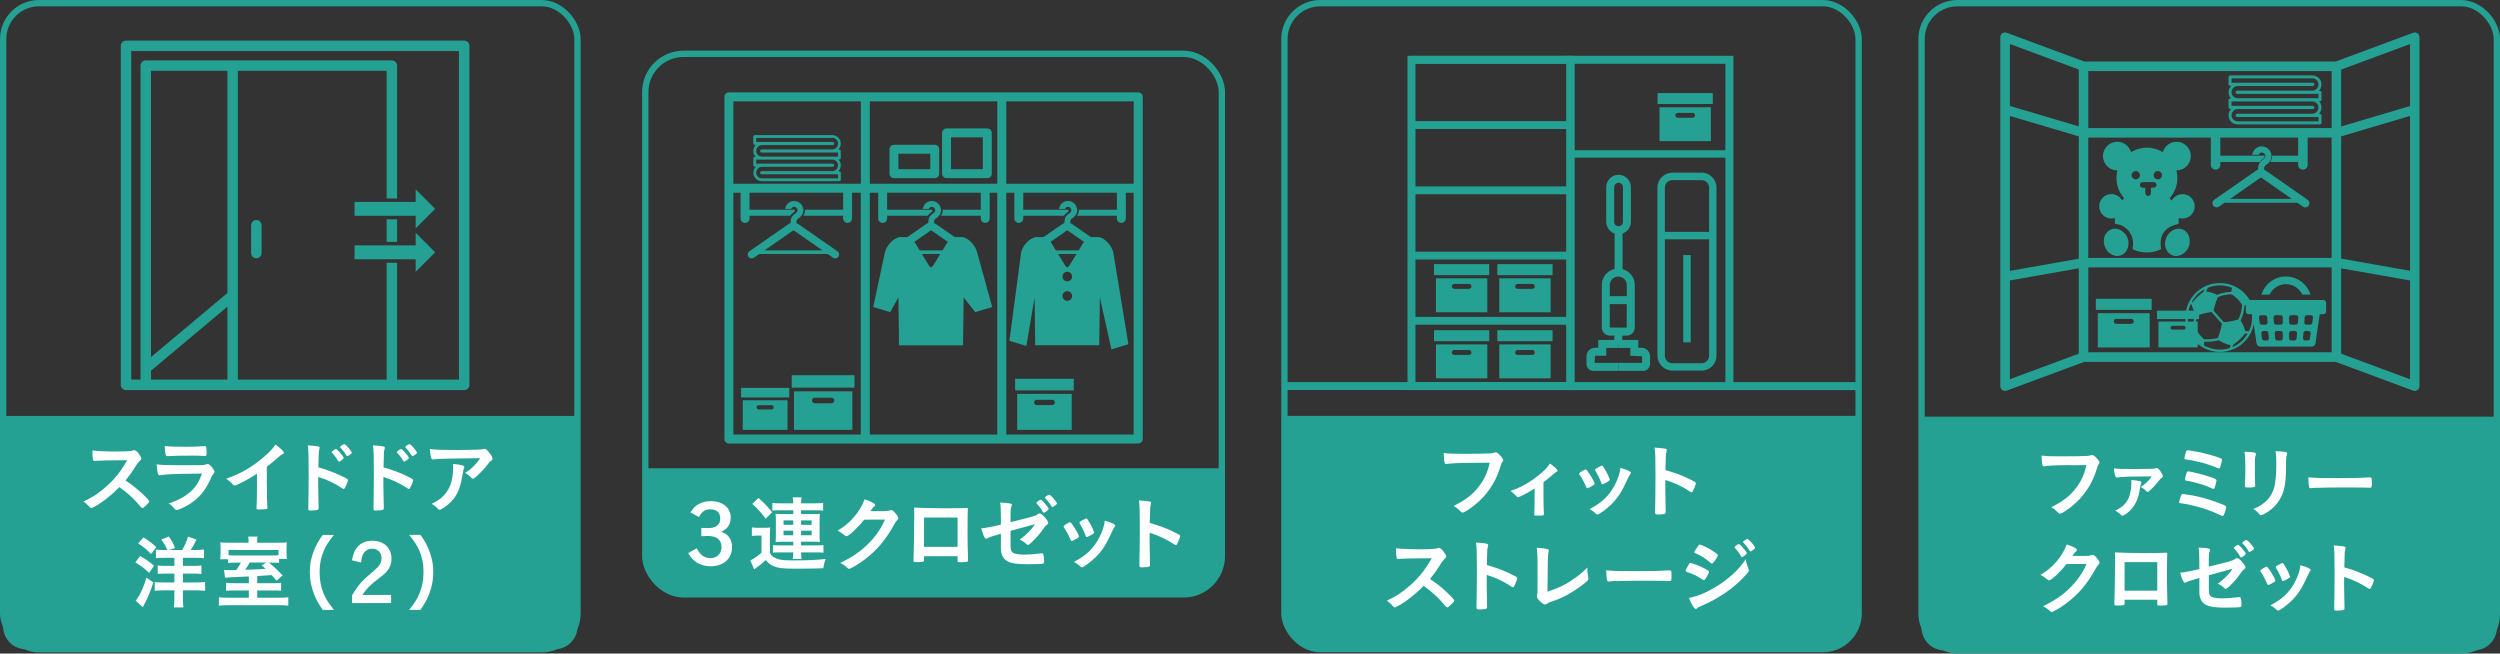
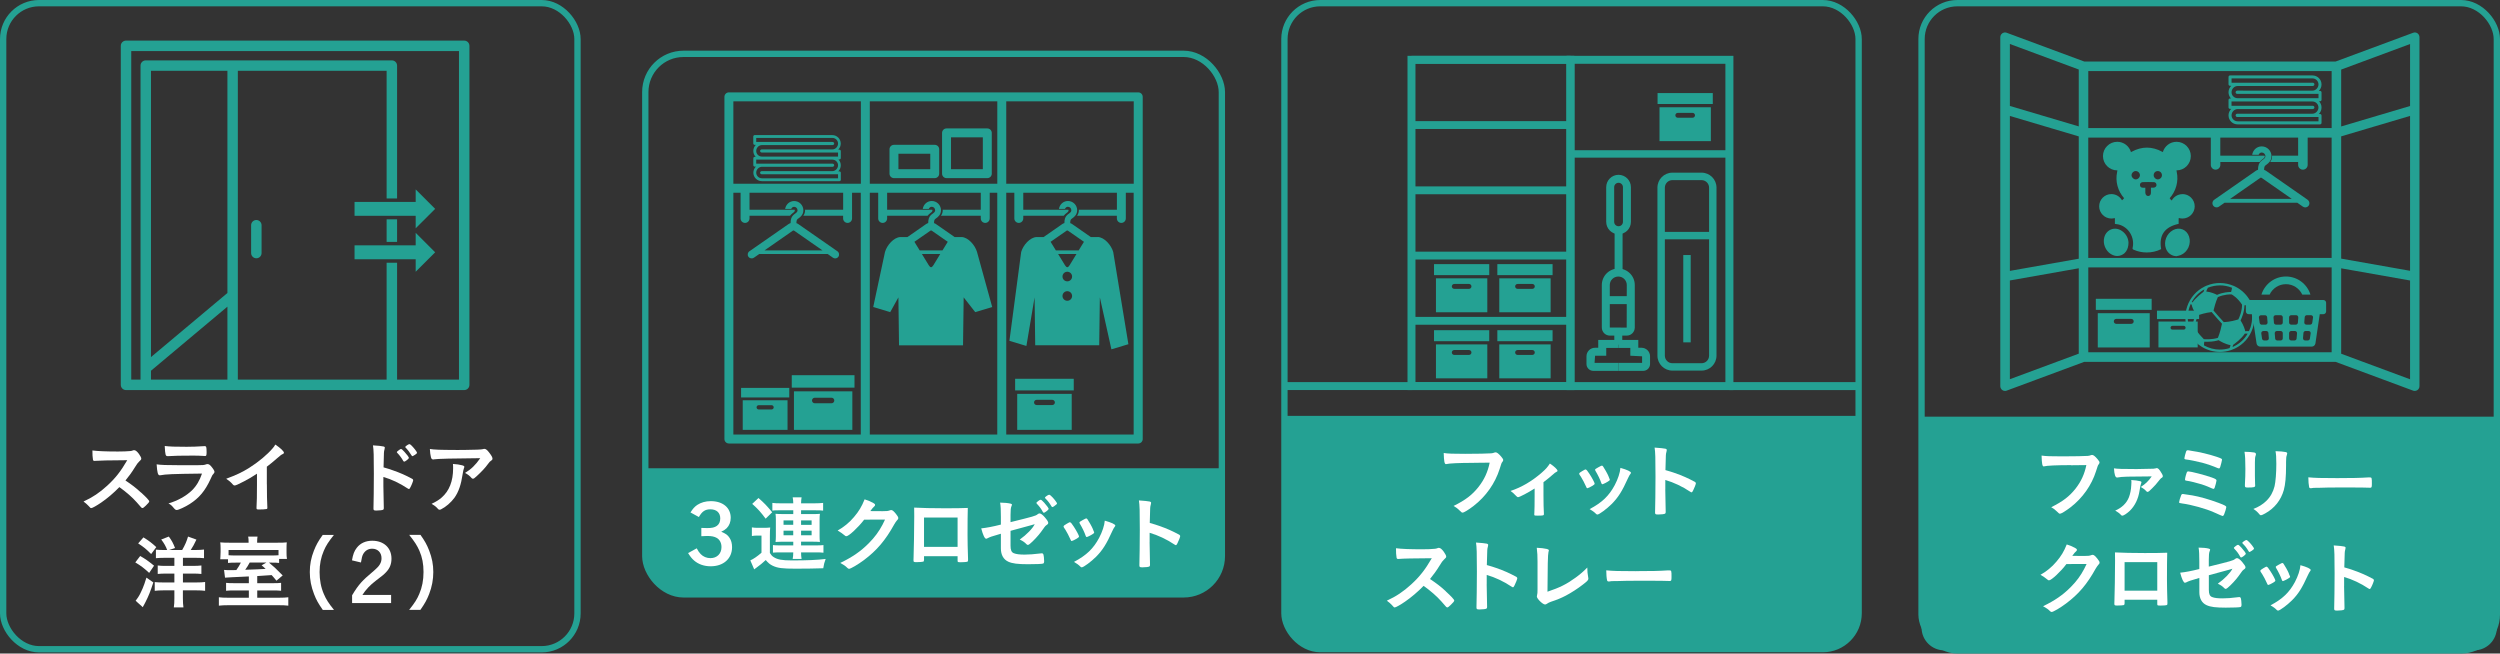
<svg xmlns="http://www.w3.org/2000/svg" id="_レイヤー_2" data-name="レイヤー 2" viewBox="0 0 592.95 155.01">
  <rect x="0" y="0" width="592.95" height="155.01" fill="#333333" stroke="none" />
  <defs>
    <style>
      .cls-1 {
        fill: none;
        stroke: #24a193;
        stroke-miterlimit: 10;
        stroke-width: 1.5px;
      }

      .cls-2 {
        fill: #fff;
      }

      .cls-3 {
        fill: #24a193;
      }
    </style>
  </defs>
  <g id="design">
    <g>
      <g>
        <path class="cls-3" d="m304.64,98.63h136.19v46.81c0,4.7-3.81,8.51-8.51,8.51h-119.16c-4.7,0-8.51-3.81-8.51-8.51v-46.81h0Z" />
        <g>
          <path class="cls-2" d="m349.61,109.78c-3.49,0-5.95.12-6.58.29-.02.02-.04.02-.06.02-.37,0-.49-.64-.55-2.65.96.16,2.21.2,5.09.2,2.62,0,5.68-.06,6.17-.12.35-.04.47-.06.82-.2.1-.04.14-.04.21-.04.33,0,.74.31,1.37,1.05.37.47.45.58.45.8,0,.14-.06.25-.2.43-.2.23-.21.29-.64,1.66-1.09,3.43-3.26,6.52-6.19,8.78-1.17.9-2.28,1.58-2.58,1.58-.21,0-.25-.02-.7-.47-.53-.53-.94-.82-1.46-1.11,2.87-1.42,4.43-2.63,5.93-4.53,1.35-1.72,2.19-3.55,2.63-5.74q-1.52.02-3.73.04Z" />
          <path class="cls-2" d="m363.97,115.87c-1.54.98-3.57,2.05-3.92,2.05q-.2,0-.57-.41c-.33-.37-.72-.72-1.21-1.07,2.58-.84,5.13-2.34,7.44-4.37.94-.82,1.37-1.33,1.89-2.13,1.03.68,1.81,1.42,1.81,1.72,0,.12-.06.18-.23.25-.27.12-.45.27-1.03.78-.41.37-1.19,1.01-2.07,1.68v3.12c0,1.7.04,3.43.1,4.25v.21c0,.31-.2.35-1.42.35-.78,0-.86-.02-.86-.23v-.14c0-.06,0-.2.02-.39.04-.49.06-2.21.06-4.06v-1.62Z" />
          <path class="cls-2" d="m376.21,115.46c-.31-.72-.96-1.95-1.21-2.32-.39-.57-.45-.66-.45-.78,0-.16.21-.35.74-.64.6-.35.68-.39.8-.37.18.02.43.31.9,1.05.64.98,1.23,2.09,1.23,2.32,0,.14-.14.27-.53.51-.45.27-1.07.57-1.19.57s-.2-.08-.29-.33Zm10.62-3.32c0,.08-.04.16-.12.25-.2.25-.31.45-.57,1-1.4,3.12-2.32,4.57-3.88,6.15-1.15,1.15-2.97,2.5-3.38,2.5-.12,0-.21-.04-.33-.16-.35-.37-.9-.78-1.52-1.13,2.95-1.56,4.59-3.14,5.95-5.68.76-1.44,1.27-2.97,1.35-4.1,1.62.45,2.5.88,2.5,1.17Zm-5.02,1.72c0,.12-.9.66-1.44.88-.12.04-.2.06-.2.08-.06.02-.1.04-.12.04-.1,0-.19-.1-.25-.29-.27-.82-.82-1.95-1.42-2.95q-.04-.06-.06-.2c0-.14.16-.25.74-.57.72-.39.76-.41.88-.41.1,0,.14.04.27.18.27.37,1.11,1.85,1.27,2.28.12.33.2.57.25.64.06.06.08.12.08.14l-.02.12.02.06Z" />
          <path class="cls-2" d="m394.97,116.06c0,1.19.06,4.37.1,5.29v.1c0,.18-.04.31-.14.37-.14.12-.92.21-1.64.21-.62,0-.74-.06-.74-.45v-.08c.04-.51.1-6.13.1-8.45,0-4.49-.04-5.76-.21-6.89,1.4.1,2.03.16,2.6.27.2.06.29.16.29.31q0,.1-.08.43c-.08.23-.12.51-.14.82,0,.04-.04,1.21-.1,3.51q1.39.39,2.19.68c1.95.68,3.06,1.19,4.8,2.11.16.12.23.21.23.33,0,.2-.35,1.13-.66,1.72-.16.33-.25.43-.37.43-.08,0-.18-.04-.31-.14-1.91-1.27-3.92-2.21-5.91-2.79v2.21Z" />
          <path class="cls-2" d="m342.91,140.26c1.25,1.13,2.01,1.95,2.01,2.17,0,.18-.25.49-.86,1.07-.45.43-.64.57-.78.57-.08,0-.18-.04-.29-.14q-.21-.25-1.11-1.27c-1.07-1.21-2.54-2.5-4.23-3.71-1.29,1.35-3.02,2.81-4.43,3.77-1.11.76-2.17,1.35-2.4,1.35-.2,0-.21-.02-.68-.55-.27-.31-.72-.7-1.21-1.05,2.24-1.03,3.9-2.15,5.76-3.84,2.01-1.83,3.34-3.53,4.9-6.23q-6.6.04-7.67.16c-.23.02-.27.02-.31.02-.21,0-.33-.1-.37-.31-.1-.62-.14-1.21-.14-2.24,1.33.18,3.4.25,6.23.25,1.15,0,2.36-.04,3.01-.12.25-.02.29-.04.7-.18.08-.04.12-.04.23-.04.33,0,.68.27,1.15.9.37.53.59.94.59,1.15,0,.23-.06.31-.57.78-.31.31-.45.47-1.05,1.46-.59.98-1.48,2.21-2.22,3.1,1.52,1.02,2.56,1.8,3.77,2.93Z" />
          <path class="cls-2" d="m352.61,138.58c0,1.19.06,4.37.1,5.29v.1c0,.18-.04.31-.14.37-.14.12-.92.21-1.64.21-.62,0-.74-.06-.74-.45v-.08c.04-.51.1-6.13.1-8.45,0-4.49-.04-5.76-.21-6.89,1.4.1,2.03.16,2.6.27.2.06.29.16.29.31q0,.1-.08.43c-.08.23-.12.51-.14.82,0,.04-.04,1.21-.1,3.51q1.39.39,2.19.68c1.95.68,3.06,1.19,4.8,2.11.16.12.23.21.23.33,0,.2-.35,1.13-.66,1.72-.16.33-.25.43-.37.43-.08,0-.18-.04-.31-.14-1.91-1.27-3.92-2.21-5.91-2.79v2.21Z" />
          <path class="cls-2" d="m364.67,133.22c0-1.35-.04-2.15-.18-3.3.96.04,1.82.14,2.44.29.31.1.43.18.43.35,0,.08-.02.18-.1.41q-.2.57-.23,9.37c2.91-.98,4.53-1.78,6.64-3.32,1.11-.8,1.91-1.5,2.81-2.42v.17c0,.68.06,1.37.21,2.17.02.18.04.25.04.31,0,.33-.27.61-1.33,1.42-1.09.86-2.77,1.95-4.02,2.6-1.05.55-2.07.98-3.49,1.44-.43.16-.72.29-.96.47-.18.14-.31.19-.49.19-.53,0-1.93-1.37-1.93-1.89,0-.1.02-.2.06-.37.08-.27.1-.55.1-1.33v-6.58Z" />
          <path class="cls-2" d="m388.02,135.46c3.57,0,5.62-.04,7.59-.18h.25c.59,0,.59.02.59,1.58,0,.8-.06.94-.39.94h-.08c-1.29-.06-2.01-.06-7.65-.06-2.07,0-3.1.02-4.9.08h-.57c-.62,0-.72.02-1.09.08-.1,0-.18.02-.21.02-.21,0-.35-.1-.39-.27-.12-.49-.2-1.48-.2-2.38,1.58.16,2.97.2,7.05.2Z" />
-           <path class="cls-2" d="m404.63,137.1c-.27.43-.35.51-.51.51q-.14,0-.98-.57c-.68-.45-1.54-.86-2.95-1.35-.31-.12-.41-.2-.41-.33,0-.1.16-.43.47-.96.08-.16.16-.27.2-.37.21-.39.31-.51.47-.51.33,0,1.8.55,2.85,1.05.59.29,1.33.72,1.48.84.06.08.1.14.1.23,0,.2-.27.72-.72,1.44Zm10.05-2.23c.08.2.1.31.1.43,0,.25-.1.41-.47.82-1.62,1.8-3.28,3.26-5.27,4.61-1.7,1.15-3.65,2.19-5.54,2.99-.57.23-.74.33-.96.53-.18.14-.23.18-.33.18-.37,0-1.03-1.07-1.62-2.62,1.89-.33,4.12-1.25,6.38-2.62,1.41-.84,3.08-2.11,4.29-3.24,1.07-1,1.68-1.74,2.81-3.32.12.92.2,1.17.6,2.24Zm-8.18-1.6c-.25.31-.35.39-.49.39-.08,0-.18-.04-.29-.16-1.21-1.05-2.36-1.79-3.61-2.28-.19-.08-.27-.16-.27-.27,0-.08.02-.14.12-.29.94-1.42.98-1.48,1.19-1.48.39,0,2.01.78,3.12,1.52.94.62,1.15.8,1.15,1,0,.21-.45,1-.92,1.58Zm6.46-1.29c-.45-.8-.84-1.35-1.44-1.97-.1-.1-.12-.14-.12-.18,0-.12.12-.25.45-.49.31-.21.43-.29.55-.29.16,0,.35.16.84.68.6.68,1.07,1.31,1.07,1.48,0,.21-.88.92-1.15.92-.08,0-.12-.04-.2-.16Zm2.73-1.46c-.25.18-.43.27-.53.27-.06,0-.1-.02-.19-.18-.53-.86-.88-1.31-1.46-1.91-.08-.06-.1-.12-.1-.14,0-.18.78-.72,1.02-.72.16,0,.43.21.82.64.57.62,1.03,1.29,1.03,1.44,0,.14-.16.27-.59.59Z" />
        </g>
        <rect class="cls-1" x="304.64" y=".75" width="136.19" height="153.21" rx="8.5" ry="8.5" />
        <g>
          <g>
            <path class="cls-3" d="m340.12,78.32v2.6h13.1v-2.6h-13.1Zm.46,3.37v8.04h12.18v-8.04h-12.18Zm4.34,1.33h3.5c.32,0,.58.26.58.58s-.26.58-.58.58h-3.5c-.32,0-.58-.26-.58-.58,0-.32.26-.58.58-.58Z" />
            <path class="cls-3" d="m355.14,78.32v2.6h13.1v-2.6h-13.1Zm.46,3.37v8.04h12.18v-8.04h-12.18Zm4.34,1.33h3.5c.32,0,.58.26.58.58s-.26.58-.58.58h-3.5c-.32,0-.58-.26-.58-.58,0-.32.26-.58.58-.58Z" />
            <path class="cls-3" d="m340.12,62.65v2.6h13.1v-2.6h-13.1Zm.46,3.37v8.04h12.18v-8.04h-12.18Zm4.34,1.33h3.5c.32,0,.58.26.58.58s-.26.58-.58.58h-3.5c-.32,0-.58-.26-.58-.58,0-.32.26-.58.58-.58Z" />
            <path class="cls-3" d="m355.14,62.65v2.6h13.1v-2.6h-13.1Zm.46,3.37v8.04h12.18v-8.04h-12.18Zm4.34,1.33h3.5c.32,0,.58.26.58.58s-.26.58-.58.58h-3.5c-.32,0-.58-.26-.58-.58,0-.32.26-.58.58-.58Z" />
            <path class="cls-3" d="m393.14,22.07v2.6h13.1v-2.6h-13.1Zm.46,3.37v8.04h12.18v-8.04h-12.18Zm4.34,1.33h3.5c.32,0,.58.26.58.58s-.26.58-.58.58h-3.5c-.32,0-.58-.26-.58-.58,0-.32.26-.58.58-.58Z" />
            <g>
              <path class="cls-3" d="m383.89,55.55c-1.62,0-2.93-1.32-2.93-2.93v-8.23c0-1.62,1.32-2.93,2.93-2.93s2.93,1.32,2.93,2.93v8.23c0,1.62-1.32,2.93-2.93,2.93Zm0-12.2c-.57,0-1.04.47-1.04,1.04v8.23c0,.57.47,1.04,1.04,1.04s1.04-.47,1.04-1.04v-8.23c0-.57-.47-1.04-1.04-1.04Z" />
              <rect class="cls-3" x="382.95" y="54.6" width="1.89" height="10.42" />
              <path class="cls-3" d="m385.82,79.6h-3.99c-1.06,0-1.91-.86-1.91-1.92v-10.08c0-2.16,1.75-3.91,3.91-3.91s3.91,1.75,3.91,3.91v10.08c0,1.06-.86,1.92-1.91,1.92Zm-1.99-14.01c-1.11,0-2.02.9-2.02,2.01v10.08l4.01.02.02-10.1c0-1.11-.9-2.01-2.01-2.01Z" />
              <rect class="cls-3" x="382.88" y="78.65" width="1.89" height="3.1" />
              <rect class="cls-3" x="380.86" y="70.24" width="5.92" height="1.89" />
              <path class="cls-3" d="m383.82,87.96h-5.92c-.89,0-1.62-.73-1.62-1.62v-1.83c0-1.12.91-2.03,2.03-2.03h.76v-1.85h4.75v1.89h-2.85v1.85h-2.65l-.12,1.7h5.62v1.89Z" />
              <path class="cls-3" d="m389.74,87.96h-5.91v-1.89h5.64v-1.56l-2.79-.14v-1.85h-2.85v-1.89h4.74v1.85h.76c1.12,0,2.03.91,2.03,2.03v1.83c0,.89-.73,1.62-1.62,1.62Z" />
            </g>
            <path class="cls-3" d="m373.4,92.52h-39.57V13.24h39.57v79.29Zm-37.68-1.89h35.78V15.13h-35.78v75.5Z" />
            <path class="cls-3" d="m411.13,92.52h-39.57V13.24h39.57v79.29Zm-37.68-1.89h35.78V15.13h-35.78v75.5Z" />
            <path class="cls-3" d="m403.57,87.9h-6.91c-1.96,0-3.55-1.59-3.55-3.55v-39.85c0-1.96,1.59-3.55,3.55-3.55h6.91c1.96,0,3.55,1.59,3.55,3.55v39.85c0,1.96-1.59,3.55-3.55,3.55Zm-6.91-45.18c-.98,0-1.79.8-1.79,1.79v39.85c0,.98.8,1.79,1.79,1.79h6.91c.98,0,1.79-.8,1.79-1.79v-39.85c0-.98-.8-1.79-1.79-1.79h-6.91Z" />
            <rect class="cls-3" x="394" y="55" width="12.24" height="1.76" />
            <rect class="cls-3" x="399.24" y="60.49" width="1.76" height="20.71" />
            <rect class="cls-3" x="372.51" y="35.63" width="37.68" height="1.76" />
            <rect class="cls-3" x="334.77" y="90.64" width="37.74" height="1.86" />
            <rect class="cls-3" x="334.77" y="75.16" width="37.74" height="1.86" />
            <rect class="cls-3" x="334.77" y="59.69" width="37.74" height="1.86" />
            <rect class="cls-3" x="334.77" y="44.21" width="37.74" height="1.86" />
            <rect class="cls-3" x="334.77" y="28.73" width="37.74" height="1.86" />
            <rect class="cls-3" x="334.77" y="13.25" width="37.74" height="1.86" />
          </g>
          <rect class="cls-3" x="410.18" y="90.63" width="30.65" height="1.89" />
          <rect class="cls-3" x="304.64" y="90.63" width="30.3" height="1.88" />
        </g>
      </g>
      <g>
        <path class="cls-3" d="m153.05,111.06h136.75v20.84c0,5.01-4.07,9.07-9.07,9.07h-118.61c-5.01,0-9.07-4.07-9.07-9.07v-20.84h0Z" />
        <g>
          <path class="cls-2" d="m166.34,125.21q1.11.04,1.39.04c1.13,0,1.74-.14,2.28-.51.55-.39.82-.98.82-1.79,0-1.35-.88-2.15-2.34-2.15-1.25,0-1.97.49-2.73,1.83l-1.99-1.09c.57-.9.96-1.33,1.6-1.78.9-.58,1.97-.9,3.22-.9,2.85,0,4.72,1.56,4.72,3.94,0,1-.33,1.85-.96,2.48-.33.31-.62.51-1.29.84,1.05.43,1.54.76,1.97,1.44.41.61.6,1.35.6,2.22,0,2.71-2.03,4.53-5.07,4.53-1.54,0-2.91-.47-3.94-1.37-.51-.45-.86-.86-1.42-1.76l2.05-1.13c.37.7.59,1.01.94,1.37.59.61,1.42.96,2.3.96,1.56,0,2.63-1.05,2.63-2.62,0-.98-.41-1.76-1.11-2.17-.57-.33-1.25-.47-2.3-.47q-.41,0-1.37.06v-1.99Z" />
          <path class="cls-2" d="m178.35,125.09c.49.08.8.1,1.5.1h1.39c.55,0,1-.02,1.44-.08-.06.55-.08,1.01-.08,2.03v4.02c.31.49.51.72.88.96.92.6,1.99.8,4.33.8,3.79,0,5.95-.1,8.02-.35-.35,1-.39,1.13-.57,2.21-1.56.06-4.31.1-6.52.1-3.22,0-4.29-.14-5.48-.7-.64-.31-1.07-.66-1.64-1.35-.92.84-1.25,1.11-2.19,1.8-.23.17-.37.27-.55.41l-.92-2.13c.7-.29,1.68-.96,2.65-1.82v-4.06h-1.01c-.51,0-.78.02-1.27.1v-2.03Zm1.54-6.97c1.29,1.11,1.99,1.83,3.26,3.38l-1.56,1.52c-1.17-1.58-1.76-2.24-3.18-3.51l1.48-1.39Zm4.82,2.91c-.78,0-1.19.02-1.52.08v-1.83c.55.08,1.13.1,2.11.1h2.85c-.02-.66-.04-.9-.14-1.42h2.11c-.08.49-.1.78-.12,1.42h3.1c.9,0,1.58-.04,2.13-.1v1.83c-.45-.06-.96-.08-1.87-.08h-3.36v.9h2.91c.68,0,1.01-.02,1.56-.06-.06.45-.08.78-.08,1.42v3.88c0,.62.02.92.08,1.37-.55-.04-.94-.06-1.56-.06h-2.91v.88h3.44c.98,0,1.41-.02,1.87-.08v1.81c-.43-.06-.98-.08-1.87-.08h-3.44c0,.61.04,1.05.12,1.56h-2.11c.1-.57.12-.86.14-1.56h-2.97c-.66,0-1.41.02-1.85.06v-1.79c.39.06.84.08,1.85.08h2.97v-.88h-2.65c-.57,0-1.05.02-1.56.06.06-.51.08-.78.08-1.39v-3.98c0-.57-.02-.78-.08-1.31.49.04.9.06,1.54.06h2.67v-.9h-3.43Zm1.13,2.4v1.05h2.3v-1.05h-2.3Zm0,2.44v1.09h2.3v-1.09h-2.3Zm4.16-1.39h2.5v-1.05h-2.5v1.05Zm0,2.48h2.5v-1.09h-2.5v1.09Z" />
          <path class="cls-2" d="m204.97,123.24c-1.35,1.79-3.65,3.94-4.22,3.94-.18,0-.25-.04-.64-.37-.29-.25-.8-.61-1.44-.98,1.39-.76,2.81-1.91,3.88-3.2,1.15-1.35,1.83-2.48,2.52-4.2.96.31,1.46.53,2.11.9.27.16.37.25.37.43,0,.16-.06.25-.23.39-.19.14-.39.39-.9,1.07l2.91.02c1.05,0,1.25-.02,1.83-.23.08-.02.14-.04.21-.04.31,0,.64.29,1.21,1.02.37.49.47.66.47.88s-.06.31-.33.58c-.16.18-.41.55-.6.88-2.11,3.81-4.14,6.21-7.24,8.53-1.35,1.01-3.12,2.05-3.49,2.05-.16,0-.29-.08-.47-.27-.33-.35-.86-.72-1.62-1.13,2.85-1.37,4.84-2.73,6.79-4.7,1.39-1.41,2.36-2.73,3.22-4.35.18-.33.29-.59.6-1.23l-4.94.02Z" />
          <path class="cls-2" d="m219.16,132.8c0,.21-.06.35-.18.41-.16.06-.86.12-1.6.12-.66,0-.72-.04-.72-.51,0-.1,0-.31.02-.62.06-1.03.16-7.32.16-9.8,0-.51,0-1.44-.02-2.01,1.7.1,4.37.16,7.28.16,2.38,0,4.25-.02,5.44-.08-.04.8-.06,3.86-.06,6.4,0,1.48.04,3.3.12,5.68v.27c0,.23-.04.35-.16.39-.12.08-.9.14-1.54.14-.74,0-.78-.02-.78-.43v-1h-7.96v.88Zm7.96-10.05h-7.96v6.95h7.96v-6.95Z" />
          <path class="cls-2" d="m239.68,123.84c5.46-1.35,5.97-1.48,6.42-1.87.18-.14.31-.2.47-.2.29,0,.76.35,1.25.94.53.61.8,1.05.8,1.25,0,.27-.04.33-.51.66-.21.17-.27.23-1.21,1.56-.59.82-1.89,2.22-2.63,2.81-.23.2-.35.25-.49.25-.12,0-.19-.04-.33-.18-.43-.45-.82-.72-1.58-1.09,1.66-1.19,3.04-2.62,3.55-3.65l-.78.23c-.08.02-1.72.47-4.96,1.35v3.55c0,1.03.23,1.54.78,1.76.57.23,1.39.33,2.56.33.98,0,2.4-.1,3.49-.25.41-.04.51-.06.57-.06.41,0,.51.31.57,1.82v.16c0,.21-.08.39-.23.45-.23.1-1.64.16-3.59.16-2.44,0-3.71-.16-4.68-.6-1.15-.53-1.76-1.62-1.76-3.16v-3.47c-2.3.66-2.56.76-3.2,1.09-.14.06-.21.1-.29.1-.35,0-.76-.9-1.17-2.46,1.29-.14,2.75-.41,4.66-.9v-1.83c0-1.64-.04-2.56-.18-3.38.92,0,1.97.1,2.52.25.18.04.29.14.29.27q0,.1-.16.45c-.12.25-.18.92-.18,1.93v1.74Zm7.69-2.38c-.45-.82-.78-1.27-1.44-1.97-.1-.12-.12-.14-.12-.18,0-.12.12-.23.45-.49.29-.21.45-.29.55-.29.16,0,.37.18.84.68.6.68,1.07,1.31,1.07,1.48,0,.21-.88.92-1.15.92-.08,0-.12-.04-.2-.16Zm2.75-1.46c-.25.18-.43.27-.53.27-.06,0-.1-.02-.2-.18-.53-.88-.84-1.27-1.46-1.89-.06-.08-.1-.12-.1-.16,0-.16.78-.7,1-.7.12,0,.21.06.41.23.61.53,1.46,1.62,1.46,1.85,0,.12-.16.27-.59.57Z" />
          <path class="cls-2" d="m253.91,127.98c-.31-.72-.96-1.95-1.21-2.32-.39-.57-.45-.66-.45-.78,0-.16.21-.35.74-.64.6-.35.68-.39.8-.37.18.02.43.31.9,1.05.64.98,1.23,2.09,1.23,2.32,0,.14-.14.27-.53.51-.45.27-1.07.57-1.19.57s-.2-.08-.29-.33Zm10.62-3.32c0,.08-.04.16-.12.25-.2.25-.31.45-.57,1-1.4,3.12-2.32,4.57-3.88,6.15-1.15,1.15-2.97,2.5-3.38,2.5-.12,0-.21-.04-.33-.16-.35-.37-.9-.78-1.52-1.13,2.95-1.56,4.59-3.14,5.95-5.68.76-1.44,1.27-2.97,1.35-4.1,1.62.45,2.5.88,2.5,1.17Zm-5.02,1.72c0,.12-.9.66-1.44.88-.12.04-.2.06-.2.08-.06.02-.1.04-.12.04-.1,0-.19-.1-.25-.29-.27-.82-.82-1.95-1.42-2.95q-.04-.06-.06-.2c0-.14.16-.25.74-.57.72-.39.76-.41.88-.41.1,0,.14.04.27.18.27.37,1.11,1.85,1.27,2.28.12.33.2.57.25.64.06.06.08.12.08.14l-.02.12.02.06Z" />
          <path class="cls-2" d="m272.66,128.59c0,1.19.06,4.37.1,5.29v.1c0,.18-.04.31-.14.37-.14.12-.92.21-1.64.21-.62,0-.74-.06-.74-.45v-.08c.04-.51.1-6.13.1-8.45,0-4.49-.04-5.76-.21-6.89,1.4.1,2.03.16,2.6.27.2.06.29.16.29.31q0,.1-.08.43c-.08.23-.12.51-.14.82,0,.04-.04,1.21-.1,3.51q1.39.39,2.19.68c1.95.68,3.06,1.19,4.8,2.11.16.12.23.21.23.33,0,.2-.35,1.13-.66,1.72-.16.33-.25.43-.37.43-.08,0-.18-.04-.31-.14-1.91-1.27-3.92-2.21-5.91-2.79v2.21Z" />
        </g>
        <rect class="cls-1" x="153.05" y="12.77" width="136.75" height="128.2" rx="9.07" ry="9.07" />
        <g>
          <path class="cls-3" d="m241.26,101.95h12.93v-8.53h-12.93v8.53Zm4.61-7.12h3.71c.34,0,.62.28.62.62s-.28.62-.62.62h-3.71c-.34,0-.62-.28-.62-.62,0-.34.28-.62.62-.62Z" />
          <rect class="cls-3" x="240.77" y="89.84" width="13.9" height="2.76" />
          <path class="cls-3" d="m176.16,101.95h10.63v-7.01h-10.63v7.01Zm3.79-5.85h3.05c.28,0,.51.23.51.51s-.23.51-.51.51h-3.05c-.28,0-.51-.23-.51-.51s.23-.51.51-.51Z" />
          <rect class="cls-3" x="175.77" y="92" width="11.43" height="2.27" />
          <path class="cls-3" d="m188.31,101.95h13.85v-9.13h-13.85v9.13Zm4.93-7.62h3.98c.37,0,.66.3.66.66s-.3.66-.66.66h-3.97c-.37,0-.66-.3-.66-.66,0-.37.3-.66.66-.66Z" />
          <rect class="cls-3" x="187.79" y="88.99" width="14.88" height="2.95" />
          <path class="cls-3" d="m224.5,42.25h9.67c.59,0,1.06-.48,1.06-1.06v-9.67c0-.59-.48-1.06-1.06-1.06h-9.67c-.59,0-1.06.48-1.06,1.06v9.67c0,.59.48,1.06,1.06,1.06Zm1.06-9.67h7.55v7.55h-7.55v-7.55Z" />
          <path class="cls-3" d="m212.03,42.25h9.67c.59,0,1.06-.48,1.06-1.06v-5.78c0-.59-.48-1.06-1.06-1.06h-9.67c-.59,0-1.06.48-1.06,1.06v5.78c0,.59.48,1.06,1.06,1.06Zm1.06-5.78h7.55v3.66h-7.55v-3.66Z" />
          <path class="cls-3" d="m260.39,56.22h-1.68l-4.41-3.07c-.14-.1-.3-.18-.47-.23.02-.8.12-.88.5-1.14.57-.4,1.15-.94,1.15-1.92,0-1.21-.98-2.19-2.19-2.19-1.1,0-1.97.83-2.13,1.88h1.43c.13-.29.36-.51.69-.51.45,0,.82.37.82.82,0,.23-.04.43-.57.8-.36.25-.72.56-.91,1.08-.12.32-.16.67-.17,1.16-.18.06-.35.14-.51.25l-4.41,3.07h-1.68c-1.56.07-3.19,1.92-3.65,3.55l-2.79,21.07,4.03,1.21,1.94-11.53.15,11.37h15.18l.15-11.37,2.74,12.33,4.03-1.21-3.6-21.88c-.47-1.63-2.09-3.48-3.65-3.55Zm-7.37-1.54s.18-.03.23,0l3.84,2.67-1.25,2.04h-5.41l-1.25-2.04,3.84-2.67Zm2.3,5.56l-1.64,2.68c-.2.31-.37.46-.54.46s-.34-.15-.54-.46l-1.64-2.68h4.36Zm-2.18,11.1c-.63,0-1.14-.51-1.14-1.14s.51-1.14,1.14-1.14,1.14.51,1.14,1.14-.51,1.14-1.14,1.14Zm0-4.61c-.63,0-1.14-.51-1.14-1.14s.51-1.14,1.14-1.14,1.14.51,1.14,1.14-.51,1.14-1.14,1.14Z" />
          <path class="cls-3" d="m228.09,56.22h-1.68l-4.41-3.07c-.14-.1-.3-.18-.47-.23.02-.8.12-.88.5-1.14.57-.4,1.15-.94,1.15-1.92,0-1.21-.98-2.19-2.19-2.19-1.1,0-1.97.83-2.13,1.88h1.43c.13-.29.36-.51.69-.51.45,0,.82.37.82.82,0,.23-.04.43-.57.8-.36.25-.72.56-.91,1.08-.12.32-.16.67-.17,1.16-.18.06-.35.14-.51.25l-4.41,3.07h-1.68c-1.56.07-3.19,1.92-3.65,3.55l-2.79,13.05,4.03,1.21,1.94-3.5.15,11.37h15.18l.15-11.37,2.74,3.5,4.03-1.21-3.6-13.05c-.47-1.63-2.09-3.48-3.65-3.55Zm-7.37-1.54s.18-.03.23,0l3.84,2.67-1.25,2.04h-5.41l-1.25-2.04,3.84-2.67Zm.11,8.7c-.17,0-.34-.15-.54-.46l-1.64-2.68h4.36l-1.64,2.68c-.2.31-.37.46-.54.46Z" />
          <path class="cls-3" d="m178.82,61.12l1.26-.88h16.22l1.26.88c.16.11.35.17.53.17.29,0,.58-.14.76-.4.29-.42.19-1-.23-1.29l-9.26-6.44c-.14-.1-.3-.18-.47-.23.02-.8.12-.88.5-1.14.57-.4,1.15-.94,1.15-1.92,0-1.21-.98-2.19-2.19-2.19-1.1,0-1.97.83-2.13,1.88h1.43c.13-.29.36-.51.69-.51.45,0,.82.37.82.82,0,.23-.04.43-.57.8-.36.25-.72.56-.91,1.08-.12.32-.16.67-.17,1.16-.18.06-.35.14-.51.25l-9.26,6.44c-.42.29-.53.87-.23,1.29.29.42.87.53,1.29.23Zm9.26-6.44s.18-.03.23,0l6.77,4.71h-13.76l6.77-4.71Z" />
          <path class="cls-3" d="m269.97,21.91h-97.09c-.59,0-1.06.48-1.06,1.06v81.16c0,.59.48,1.06,1.06,1.06h97.09c.59,0,1.06-.48,1.06-1.06V22.97c0-.59-.48-1.06-1.06-1.06Zm-65.79,81.16h-30.24v-57.36h1.71v6.1c0,.59.48,1.06,1.06,1.06s1.06-.48,1.06-1.06v-.64h9.6c.19-.24.4-.45.63-.61.51-.36.51-.52.51-.69,0-.05-.04-.07-.05-.12h-10.69v-4.04h22.21v4.04h-9.05s.02.07.02.12c0,.55-.18.96-.43,1.3h9.45v.64c0,.59.48,1.06,1.06,1.06s1.06-.48,1.06-1.06v-6.1h2.07v57.36Zm0-59.49h-30.24v-19.55h30.24v19.55Zm32.36,59.49h-30.24v-57.36h1.99v6.1c0,.59.48,1.06,1.06,1.06s1.06-.48,1.06-1.06v-.64h9.6c.19-.24.4-.45.63-.61.51-.36.51-.52.51-.69,0-.05-.04-.07-.05-.12h-10.69v-4.04h22.21v4.04h-9.04s.02.07.02.12c0,.55-.18.96-.43,1.3h9.45v.64c0,.59.48,1.06,1.06,1.06s1.06-.48,1.06-1.06v-6.1h1.79v57.36Zm0-59.49h-30.24v-19.55h30.24v19.55Zm32.36,59.49h-30.24v-57.36h1.92v6.1c0,.59.48,1.06,1.06,1.06s1.06-.48,1.06-1.06v-.64h9.6c.19-.24.4-.45.63-.61.51-.36.51-.52.51-.69,0-.05-.04-.07-.05-.12h-10.69v-4.04h22.21v4.04h-9.05s.02.07.02.12c0,.55-.18.96-.43,1.3h9.45v.64c0,.59.48,1.06,1.06,1.06s1.06-.48,1.06-1.06v-6.1h1.86v57.36Zm0-59.49h-30.24v-19.55h30.24v19.55Z" />
          <path class="cls-3" d="m178.68,40.96c0,1.11.91,2.01,2.02,2.01h18.39c.19,0,.34-.15.34-.34v-1.64c0-.19-.15-.34-.34-.34h-.27s0,0,.01-.01c.38-.39.59-.91.59-1.44s-.21-1.02-.56-1.38h.22c.19,0,.34-.15.34-.34v-1.64c0-.19-.15-.34-.34-.34h-.27s0,0,.01-.01c.38-.39.59-.91.59-1.44,0-1.11-.91-2.01-2.02-2.01h-18.39c-.19,0-.34.15-.34.34v1.64c0,.19.15.34.34.34h.27s0,0-.01.01c-.38.39-.59.91-.59,1.44s.21,1.02.56,1.39h-.22c-.19,0-.34.15-.34.34v1.64c0,.19.15.34.34.34h.27s0,0-.01.01c-.38.39-.59.91-.59,1.44Zm19.06-7.18c-.11-.11-.25-.11-.31-.11h-1.17s0,0,0,0h-16.9v-.96h18.06c.74,0,1.35.6,1.35,1.34s-.62,1.39-1.35,1.39h-16.72c-.06,0-.2,0-.31.11-.07.07-.11.16-.11.26s.04.19.11.26c.11.11.25.11.31.11h1.27s16.8,0,16.8,0v.96h-18.06c-.74,0-1.35-.6-1.35-1.34s.62-1.39,1.35-1.39h16.72c.06,0,.2,0,.31-.11.07-.07.11-.16.11-.26s-.04-.19-.11-.26Zm0,5.15c-.11-.11-.25-.11-.31-.11h-1.27s-16.8,0-16.8,0v-.96h18.06c.74,0,1.35.6,1.35,1.34s-.62,1.39-1.35,1.39h-16.72c-.06,0-.2,0-.31.11-.07.07-.11.16-.11.26s.04.19.11.26c.11.11.25.11.31.11,0,0,.01,0,.02,0h1.15s0,0,0,0h16.9v.96h-18.06c-.74,0-1.35-.6-1.35-1.34s.62-1.39,1.35-1.39h16.72c.06,0,.2,0,.31-.11.07-.07.11-.16.11-.26s-.04-.19-.11-.26Z" />
        </g>
      </g>
      <g>
-         <path class="cls-3" d="m.75,98.65h136.22v49.95c0,2.97-2.41,5.38-5.38,5.38H6.13c-2.97,0-5.38-2.41-5.38-5.38v-49.95h0Z" />
        <rect class="cls-1" x=".75" y=".75" width="136.22" height="153.24" rx="8.5" ry="8.5" />
        <g>
          <path class="cls-2" d="m33.44,116.8c1.22,1.1,1.96,1.9,1.96,2.11,0,.17-.25.48-.84,1.04-.44.42-.63.55-.76.55-.08,0-.17-.04-.29-.13q-.21-.25-1.08-1.23c-1.04-1.18-2.47-2.43-4.12-3.61-1.25,1.31-2.94,2.74-4.31,3.67-1.08.74-2.11,1.31-2.34,1.31-.19,0-.21-.02-.67-.53-.27-.3-.7-.68-1.18-1.03,2.18-1.01,3.8-2.09,5.6-3.74,1.96-1.79,3.25-3.44,4.77-6.06q-6.42.04-7.47.15c-.23.02-.27.02-.3.02-.21,0-.32-.09-.36-.3-.1-.61-.13-1.18-.13-2.18,1.29.17,3.31.25,6.06.25,1.12,0,2.3-.04,2.93-.11.25-.02.28-.04.68-.17.08-.04.11-.04.23-.04.32,0,.67.27,1.12.87.36.51.57.91.57,1.12,0,.23-.06.3-.55.76-.3.3-.44.46-1.03,1.42-.57.95-1.44,2.15-2.17,3.02,1.48.99,2.49,1.75,3.67,2.85Z" />
          <path class="cls-2" d="m38.02,112.71s-.13.02-.15.02c-.42,0-.59-.65-.72-2.6.93.15,2.24.21,5.78.21,3.8,0,4.83,0,5.19-.04.29-.02.34-.04.72-.15.13-.06.25-.08.36-.08.29,0,.51.13.82.46.51.59.85,1.12.85,1.35,0,.21-.1.36-.32.61-.15.13-.25.3-.61,1.12-1.27,2.79-2.7,4.5-4.94,5.93-1.03.67-2.68,1.42-3.06,1.42-.27,0-.42-.11-.74-.49-.49-.59-.72-.8-1.25-1.06,2.17-.65,4.14-1.73,5.55-3.08,1.06-1.03,1.86-2.36,2.41-4.01-7.2.09-8.53.15-9.88.4Zm6.21-6.74q1.98,0,4.16-.15h.23c.25,0,.34.19.36.76,0,.23,0,.44.02.63v.08c0,.68-.08.87-.32.87-.08,0-.23-.02-.4-.02-.36-.04-1.79-.08-2.38-.08-2.85,0-4.88.04-6,.13h-.15c-.49,0-.57-.29-.68-2.41,1.23.15,2.43.19,5.17.19Z" />
          <path class="cls-2" d="m63.3,114.86c0,2.39.04,4.16.11,5.45v.13c0,.21-.06.29-.25.3-.25.06-1.04.1-1.67.1-.59,0-.65-.04-.65-.36v-.09c.08-.97.11-3.13.11-5.53v-2.51c-1.29.84-1.92,1.22-3.02,1.79-1.37.72-2.03,1.01-2.28,1.01-.15,0-.27-.06-.4-.21-.55-.63-.85-.87-1.6-1.39,2.43-.89,3.82-1.56,5.51-2.62,2.09-1.31,4.27-3.13,5.51-4.6.27-.3.38-.47.63-.89,1.2.8,2.05,1.6,2.05,1.96,0,.11-.08.21-.3.3-.34.15-.47.25-1.37,1.03-.84.74-1.65,1.41-2.39,1.96v4.18Z" />
-           <path class="cls-2" d="m75.47,115.26c0,1.18.06,4.27.1,5.17v.09c0,.17-.04.3-.13.36-.13.11-.89.21-1.6.21-.61,0-.72-.06-.72-.44v-.08c.04-.49.09-5.98.09-8.23,0-4.37-.04-5.62-.21-6.71,1.37.08,1.98.15,2.53.27.19.04.28.13.28.29q0,.11-.08.44c-.08.23-.11.47-.13.8,0,.04-.04,1.18-.09,3.42q1.35.38,2.13.67c1.9.67,2.98,1.14,4.67,2.05.15.09.23.19.23.32,0,.19-.34,1.1-.65,1.67-.15.32-.25.42-.36.42-.08,0-.17-.04-.3-.13-1.86-1.23-3.82-2.17-5.76-2.72v2.13Zm4.73-5.91c-.38-.68-.85-1.33-1.42-1.92-.1-.11-.11-.11-.11-.17,0-.11.1-.23.46-.48.27-.21.42-.29.51-.29.17,0,.34.15.82.67.63.68,1.06,1.27,1.06,1.44,0,.21-.85.89-1.12.89-.08,0-.13-.04-.19-.15Zm2.66-1.42c-.25.17-.42.27-.51.27-.06,0-.09-.04-.19-.17-.46-.76-.89-1.33-1.42-1.86-.06-.06-.09-.11-.09-.15,0-.15.76-.68.99-.68.09,0,.21.06.4.23.59.55,1.41,1.6,1.41,1.82,0,.11-.13.25-.57.55Z" />
          <path class="cls-2" d="m90.93,115.26c0,1.18.06,4.27.1,5.17v.09c0,.17-.04.3-.13.36-.13.11-.89.21-1.6.21-.61,0-.72-.06-.72-.44v-.08c.04-.49.09-5.98.09-8.23,0-4.37-.04-5.62-.21-6.71,1.37.08,1.98.15,2.53.27.19.04.28.13.28.29q0,.11-.08.44c-.08.23-.11.47-.13.8,0,.04-.04,1.18-.09,3.42q1.35.38,2.13.67c1.9.67,2.98,1.14,4.67,2.05.15.09.23.19.23.32,0,.19-.34,1.1-.65,1.67-.15.32-.25.42-.36.42-.08,0-.17-.04-.3-.13-1.86-1.23-3.82-2.17-5.76-2.72v2.13Zm4.73-5.91c-.38-.68-.85-1.33-1.42-1.92-.1-.11-.11-.11-.11-.17,0-.11.1-.23.46-.48.27-.21.42-.29.51-.29.17,0,.34.15.82.67.63.68,1.06,1.27,1.06,1.44,0,.21-.85.89-1.12.89-.08,0-.13-.04-.19-.15Zm2.66-1.42c-.25.17-.42.27-.51.27-.06,0-.09-.04-.19-.17-.46-.76-.89-1.33-1.42-1.86-.06-.06-.09-.11-.09-.15,0-.15.76-.68.99-.68.09,0,.21.06.4.23.59.55,1.41,1.6,1.41,1.82,0,.11-.13.25-.57.55Z" />
          <path class="cls-2" d="m108.07,106.73c1.58,0,2.77-.02,5.11-.08.84-.04,1.12-.06,1.39-.13.19-.06.25-.06.32-.06.36,0,.7.29,1.25,1.03.48.63.67,1.01.67,1.29,0,.21-.1.34-.3.47-.3.19-.36.25-.74.76-.68.95-1.52,1.84-2.74,2.96-.49.46-.66.57-.85.57-.13,0-.23-.04-.32-.15-.46-.53-.87-.85-1.56-1.22,1.46-.89,2.45-1.84,3.61-3.5q-9.78.08-10.9.27c-.15.04-.21.04-.25.04-.29,0-.46-.17-.55-.55-.13-.51-.21-1.12-.25-1.94.95.17,2.56.23,6.12.23Zm1.54,3.63c.38.1.53.21.53.4q0,.08-.11.32c-.09.25-.19.66-.29,1.31-.38,2.58-.97,4.29-1.96,5.68-.8,1.1-2.05,2.18-3.15,2.72-.13.08-.29.11-.36.11-.17,0-.29-.06-.42-.23-.38-.46-.84-.8-1.48-1.18,1.08-.51,1.69-.89,2.36-1.46,1.82-1.58,2.74-3.89,2.74-6.95,0-.44,0-.7-.04-1.04.91.06,1.56.15,2.18.32Z" />
          <path class="cls-2" d="m33.25,131.87c1.29.74,1.9,1.18,3.29,2.3l-1.16,1.71c-1.33-1.22-1.88-1.63-3.29-2.49l1.16-1.52Zm3.12,6.27c-.74,2.24-1.1,3.17-1.94,4.81-.02.04-.21.4-.57,1.06l-1.69-1.52q.23-.27.57-.8c.27-.36.8-1.42,1.1-2.15.3-.72.51-1.31.89-2.54l1.63,1.14Zm-2.34-10.68c1.27.78,1.96,1.31,3.04,2.3l-1.22,1.65c-1.25-1.25-1.63-1.56-3.08-2.53l1.25-1.42Zm5,4.84c-.89,0-1.48.04-2.05.09v-2.03c.51.06,1.14.09,1.82.09h.85c-.3-.84-.76-1.65-1.41-2.49l1.8-.7c.7.95.99,1.48,1.48,2.72l-1.41.47h3.1c.7-1.22,1.08-2.11,1.39-3.19l1.99.72c-.53,1.14-.84,1.67-1.35,2.47h1.1c.82,0,1.48-.04,2.05-.11v2.05c-.51-.06-1.25-.09-2.09-.09h-2.91v1.92h2.39c.82,0,1.48-.04,1.99-.1v2.01c-.55-.06-1.2-.09-1.99-.09h-2.39v2.11h3.06c.97,0,1.75-.04,2.2-.11v2.09c-.57-.08-1.31-.11-2.19-.11h-3.08v1.86c0,.95.04,1.52.13,2.18h-2.28c.1-.63.13-1.31.13-2.18v-1.86h-2.55c-.78,0-1.46.04-2.11.11v-2.07c.53.06,1.18.09,2.11.09h2.55v-2.11h-1.94c-.89,0-1.46.04-2.01.09v-2.01c.53.08,1.1.1,2.01.1h1.94v-1.92h-2.37Z" />
          <path class="cls-2" d="m59.01,136.72q-1.12.06-4.03.19c-.89.04-1.44.08-1.61.1l-.23-1.84c.49.04.78.06,1.35.06.32,0,.74,0,1.56-.02.42-.57.78-1.18,1.08-1.77h-.87c-1.22,0-1.65.02-2.18.08v-.87h-1.84q.02-.29.04-.63c.02-.21.04-.65.04-1.08v-.95c0-.55-.02-.87-.08-1.35.61.06,1.22.08,2.26.08h4.46v-.25c0-.44-.02-.84-.1-1.2h2.22c-.06.34-.09.72-.09,1.18v.27h4.71c1.14,0,1.79-.02,2.32-.08-.04.4-.06.67-.06,1.42v1.01c0,.59.02,1.04.1,1.5h-1.86v.95c-.55-.06-.89-.08-1.98-.08h-.42c1.2.99,1.5,1.27,3.25,3.04l-1.48,1.25c-.59-.7-.78-.95-1.14-1.33-.85.06-1.99.13-3.42.23v1.69h3.8c.91,0,1.29-.02,1.86-.08v1.88c-.59-.06-1.01-.08-1.9-.08h-3.76v1.73h5.11c1.12,0,1.71-.04,2.26-.11v1.99c-.63-.08-1.37-.11-2.51-.11h-11.51c-1.1,0-1.82.04-2.45.11v-1.99c.57.08,1.16.11,2.28.11h4.83v-1.73h-3.46c-.93,0-1.35.02-1.94.08v-1.88c.55.06.87.08,1.96.08h3.44v-1.6Zm7.05-6.27h-11.85v1.24c.51.04.85.06,1.84.06h8.11c1.03,0,1.48-.02,1.9-.06v-1.24Zm-6.84,2.98c-.36.68-.61,1.08-1.06,1.71q3.4-.11,4.84-.21c-.34-.34-.48-.46-.95-.85l1.12-.65h-3.95Z" />
          <path class="cls-2" d="m76.56,144.66c-1.06-1.52-1.54-2.36-2.07-3.74-.68-1.75-1.01-3.42-1.01-5.24s.3-3.36.97-5.07c.55-1.39,1.01-2.22,2.09-3.74h2.66c-1.33,1.67-1.88,2.53-2.41,3.78-.67,1.56-.99,3.17-.99,5.03s.32,3.63,1.01,5.21c.53,1.25,1.06,2.09,2.41,3.78h-2.66Z" />
          <path class="cls-2" d="m92.74,143.03h-9.23v-1.84c.84-1.41,1.39-2.17,2.17-3.06.78-.83,1.14-1.18,3.21-2.94,1.14-.97,1.6-1.77,1.6-2.79,0-1.35-.91-2.26-2.22-2.26-.93,0-1.65.44-2.13,1.27-.23.42-.34.84-.53,2l-2.13-.51c.25-1.44.55-2.24,1.16-3,.84-1.08,2.11-1.65,3.65-1.65,2.74,0,4.56,1.69,4.56,4.24,0,1.29-.4,2.3-1.29,3.23-.55.57-.7.7-2.41,2-1.35,1.01-2.47,2.22-3.19,3.38h6.8v1.96Z" />
          <path class="cls-2" d="m97.03,144.66c1.35-1.69,1.88-2.53,2.41-3.78.68-1.58,1.01-3.27,1.01-5.21s-.3-3.48-.97-5.03c-.55-1.25-1.1-2.11-2.43-3.78h2.68c1.06,1.5,1.52,2.34,2.07,3.74.66,1.73.97,3.27.97,5.07s-.32,3.5-.99,5.24c-.55,1.39-1.01,2.22-2.07,3.74h-2.68Z" />
        </g>
        <g>
          <path class="cls-3" d="m110.1,9.63H29.89c-.68,0-1.24.55-1.24,1.24v80.41c0,.68.55,1.24,1.24,1.24h80.21c.68,0,1.24-.55,1.24-1.24V10.87c0-.68-.55-1.24-1.24-1.24Zm-56.16,59.86l-18.13,15.2V16.8h18.13v52.7Zm-18.13,18.44l18.13-15.2v17.31h-18.13v-2.11Zm73.05,2.11h-14.68v-27.72h-2.48v27.72h-35.29V16.8h35.29v30.27h2.48V15.56c0-.68-.55-1.24-1.24-1.24h-58.37c-.68,0-1.24.55-1.24,1.24v74.48h-2.2V12.11h77.73v77.93Z" />
          <path class="cls-3" d="m60.8,52.18c-.68,0-1.24.55-1.24,1.24v6.6c0,.68.55,1.24,1.24,1.24s1.24-.55,1.24-1.24v-6.6c0-.68-.55-1.24-1.24-1.24Z" />
          <polygon class="cls-3" points="84.09 47.89 84.09 51.19 98.59 51.19 98.59 54.15 103.21 49.54 98.59 44.92 98.59 47.89 84.09 47.89" />
          <rect class="cls-3" x="91.7" y="52.02" width="2.48" height="5.35" />
          <polygon class="cls-3" points="98.59 58.19 84.09 58.19 84.09 61.49 98.59 61.49 98.59 64.45 103.21 59.84 98.59 55.22 98.59 58.19" />
        </g>
      </g>
      <g>
        <path class="cls-3" d="m455.75,98.82h136.45v50.05c0,2.97-2.41,5.38-5.38,5.38h-125.68c-2.97,0-5.38-2.41-5.38-5.38v-50.05h0Z" />
        <g>
          <path class="cls-2" d="m491.21,110.32c-3.4,0-5.79.11-6.4.29-.02.02-.04.02-.06.02-.36,0-.47-.63-.53-2.58.93.15,2.15.19,4.96.19,2.55,0,5.53-.06,6-.11.34-.04.46-.06.8-.19.09-.04.13-.04.21-.04.32,0,.72.3,1.33,1.03.36.46.44.57.44.78,0,.13-.06.25-.19.42-.19.23-.21.29-.63,1.62-1.06,3.34-3.17,6.34-6.02,8.55-1.14.87-2.22,1.54-2.51,1.54-.21,0-.25-.02-.68-.46-.51-.51-.91-.8-1.42-1.08,2.79-1.39,4.31-2.57,5.77-4.41,1.31-1.67,2.13-3.46,2.56-5.58q-1.48.02-3.63.04Z" />
          <path class="cls-2" d="m506.79,111.25c.72,0,3.65-.06,3.95-.08.29-.02.4-.04.53-.08.15-.06.17-.06.32-.06.29,0,.61.36,1.12,1.24.21.34.27.49.27.68,0,.15-.08.27-.23.36-.27.13-.29.19-1.5,1.67-.29.32-1.29,1.35-1.5,1.5-.19.13-.28.19-.4.19-.09,0-.15-.04-.23-.11-.42-.46-.82-.76-1.39-1.06,1.06-.65,1.84-1.39,2.62-2.51-5.6.02-7.1.06-8.05.25-.11.02-.15.02-.17.02-.42,0-.65-.68-.74-2.18.78.13,1.98.17,5.4.17Zm.74,2.85c.27.06.38.15.38.3,0,.06-.02.09-.08.27-.11.25-.21.65-.38,1.75-.29,1.9-1.08,3.53-2.28,4.71-.67.63-1.48,1.18-1.79,1.18-.13,0-.21-.04-.32-.17-.32-.36-.74-.68-1.37-1.04,1.58-.67,2.72-1.79,3.25-3.17.3-.78.51-1.79.55-2.79q.04-.68.04-.72v-.21q-.04-.29-.04-.36c.89.06,1.52.13,2.03.27Z" />
          <path class="cls-2" d="m519.84,117.47c1.94.34,4.18.99,6.33,1.79,1.6.61,1.86.76,1.86,1.03,0,.21-.27,1.12-.48,1.63-.13.34-.25.46-.42.46q-.11,0-2.03-.87c-1.84-.84-5.38-1.82-7.48-2.09-.72-.1-.78-.11-.78-.32,0-.19.25-1.04.46-1.56.09-.27.21-.38.42-.38.08,0,1.58.23,2.13.32Zm6.17-6.44c-1.06-.46-2.51-.97-3.72-1.29-1.2-.3-3.1-.7-3.8-.76-.29-.04-.4-.11-.4-.29.02-.23.27-1.25.42-1.63.08-.19.17-.27.36-.27.08,0,.15,0,.27.02.04.02.25.04.53.1,1.99.28,4.27.83,6.1,1.44,1.14.4,1.25.46,1.25.7,0,.15-.3,1.33-.44,1.75-.08.23-.17.3-.32.3-.04,0-.11-.02-.25-.08Zm-1.46,2.2c.97.36,1.16.49,1.16.76,0,.17-.3,1.33-.44,1.69-.08.21-.15.27-.3.27-.08,0-.13-.02-.29-.09-.72-.34-1.58-.68-2.45-.97-1.1-.34-2.91-.8-3.61-.87-.32-.06-.38-.09-.38-.3,0-.3.3-1.42.46-1.75.08-.11.15-.17.3-.17.59,0,4.12.91,5.55,1.44Z" />
          <path class="cls-2" d="m534.82,112.87c0,.44.02,1.31.04,1.84,0,.19.02.38.02.46,0,.38-.27.46-1.75.46-.57,0-.68-.08-.68-.4v-.38c.08-1.48.11-2.3.11-3.65,0-2.2-.06-3.06-.21-4.05.97.02,1.86.08,2.3.17.27.06.42.19.42.42,0,.1-.02.15-.06.27-.15.38-.19.74-.19,1.65v3.21Zm7.39-2.47c0,2.72-.17,4.48-.53,5.81-.68,2.41-2.2,4.35-4.45,5.58-.48.27-.84.42-.97.42s-.23-.06-.36-.21c-.44-.55-.78-.86-1.44-1.29,1.22-.46,2.24-1.1,3.08-1.92.97-.95,1.6-2.09,1.94-3.46.25-1.08.42-3.13.42-5.32,0-1.54-.06-2.3-.19-3,1.14.02,1.82.1,2.41.21.25.06.36.15.36.34,0,.1-.02.17-.08.34-.15.42-.19.8-.19,1.69v.8Z" />
          <path class="cls-2" d="m554.35,113.4c3.48,0,5.47-.04,7.39-.17h.25c.57,0,.57.02.57,1.54,0,.78-.06.91-.38.91h-.08c-1.25-.06-1.96-.06-7.45-.06-2.01,0-3.02.02-4.77.08h-.55c-.61,0-.7.02-1.06.08-.1,0-.17.02-.21.02-.21,0-.34-.1-.38-.27-.11-.47-.19-1.44-.19-2.32,1.54.15,2.89.19,6.86.19Z" />
          <path class="cls-2" d="m490.1,133.8c-1.31,1.75-3.55,3.84-4.1,3.84-.17,0-.25-.04-.63-.36-.28-.25-.78-.59-1.41-.95,1.35-.74,2.74-1.86,3.78-3.12,1.12-1.31,1.79-2.41,2.45-4.08.93.3,1.42.51,2.05.87.27.15.36.25.36.42,0,.15-.06.25-.23.38-.19.13-.38.38-.87,1.04l2.83.02c1.03,0,1.22-.02,1.79-.23.08-.02.13-.04.21-.04.3,0,.63.29,1.18.99.36.47.46.65.46.85s-.06.3-.32.57c-.15.17-.4.53-.59.85-2.05,3.71-4.03,6.04-7.05,8.3-1.31.99-3.04,2-3.4,2-.15,0-.28-.08-.46-.27-.32-.34-.84-.7-1.58-1.1,2.77-1.33,4.71-2.66,6.61-4.58,1.35-1.37,2.3-2.66,3.13-4.24.17-.32.29-.57.59-1.2l-4.81.02Z" />
          <path class="cls-2" d="m503.91,143.11c0,.21-.06.34-.17.4-.15.06-.84.11-1.56.11-.65,0-.7-.04-.7-.49,0-.09,0-.3.02-.61.06-1.01.15-7.12.15-9.54,0-.49,0-1.41-.02-1.96,1.65.09,4.26.15,7.09.15,2.32,0,4.14-.02,5.3-.08-.04.78-.06,3.76-.06,6.23,0,1.44.04,3.21.11,5.53v.27c0,.23-.04.34-.15.38-.11.08-.87.13-1.5.13-.72,0-.76-.02-.76-.42v-.97h-7.75v.85Zm7.75-9.78h-7.75v6.76h7.75v-6.76Z" />
          <path class="cls-2" d="m523.87,134.39c5.32-1.31,5.81-1.44,6.25-1.82.17-.13.3-.19.46-.19.29,0,.74.34,1.22.91.51.59.78,1.03.78,1.22,0,.27-.04.32-.49.65-.21.17-.27.23-1.18,1.52-.57.8-1.84,2.17-2.56,2.74-.23.19-.34.25-.47.25-.11,0-.19-.04-.32-.17-.42-.44-.8-.7-1.54-1.06,1.61-1.16,2.96-2.55,3.46-3.55l-.76.23c-.08.02-1.67.46-4.83,1.31v3.46c0,1.01.23,1.5.76,1.71.55.23,1.35.32,2.49.32.95,0,2.34-.09,3.4-.25.4-.04.49-.06.55-.06.4,0,.49.3.55,1.77v.15c0,.21-.08.38-.23.44-.23.09-1.6.15-3.5.15-2.37,0-3.61-.15-4.56-.59-1.12-.51-1.71-1.58-1.71-3.08v-3.38c-2.24.65-2.49.74-3.12,1.06-.13.06-.21.09-.29.09-.34,0-.74-.87-1.14-2.39,1.25-.13,2.68-.4,4.54-.87v-1.79c0-1.6-.04-2.49-.17-3.29.89,0,1.92.09,2.45.25.17.04.29.13.29.27q0,.1-.15.44c-.11.25-.17.89-.17,1.88v1.69Zm7.48-2.32c-.44-.8-.76-1.24-1.41-1.92-.09-.11-.11-.13-.11-.17,0-.11.11-.23.44-.48.28-.21.44-.28.53-.28.15,0,.36.17.82.67.59.66,1.04,1.27,1.04,1.44,0,.21-.85.89-1.12.89-.08,0-.11-.04-.19-.15Zm2.68-1.42c-.25.17-.42.27-.51.27-.06,0-.1-.02-.19-.17-.51-.85-.82-1.24-1.42-1.84-.06-.08-.1-.11-.1-.15,0-.15.76-.68.97-.68.11,0,.21.06.4.23.59.51,1.42,1.58,1.42,1.81,0,.11-.15.27-.57.55Z" />
          <path class="cls-2" d="m537.72,138.42c-.3-.7-.93-1.9-1.18-2.26-.38-.55-.44-.65-.44-.76,0-.15.21-.34.72-.63.59-.34.66-.38.78-.36.17.02.42.3.87,1.03.63.95,1.2,2.03,1.2,2.26,0,.13-.13.27-.51.49-.44.27-1.04.55-1.16.55s-.19-.08-.29-.32Zm10.33-3.23c0,.08-.04.15-.11.25-.19.25-.3.44-.55.97-1.37,3.04-2.26,4.45-3.78,5.98-1.12,1.12-2.89,2.43-3.29,2.43-.11,0-.21-.04-.32-.15-.34-.36-.87-.76-1.48-1.1,2.87-1.52,4.46-3.06,5.79-5.53.74-1.41,1.23-2.89,1.31-3.99,1.58.44,2.43.85,2.43,1.14Zm-4.88,1.67c0,.11-.87.65-1.41.85-.11.04-.19.06-.19.08-.06.02-.09.04-.11.04-.1,0-.19-.09-.25-.29-.27-.8-.8-1.9-1.39-2.87q-.04-.06-.06-.19c0-.13.15-.25.72-.55.7-.38.74-.4.85-.4.1,0,.13.04.27.17.27.36,1.08,1.8,1.23,2.22.11.32.19.55.25.63.06.06.08.11.08.13l-.02.11.02.06Z" />
          <path class="cls-2" d="m555.97,139.01c0,1.16.06,4.26.1,5.15v.09c0,.17-.04.3-.13.36-.13.11-.89.21-1.6.21-.61,0-.72-.06-.72-.44v-.08c.04-.49.1-5.96.1-8.23,0-4.37-.04-5.6-.21-6.71,1.37.1,1.98.15,2.53.27.19.06.29.15.29.3q0,.09-.08.42c-.08.23-.11.49-.13.8,0,.04-.04,1.18-.1,3.42q1.35.38,2.13.67c1.9.67,2.98,1.16,4.67,2.05.15.11.23.21.23.32,0,.19-.34,1.1-.65,1.67-.15.32-.25.42-.36.42-.08,0-.17-.04-.3-.13-1.86-1.24-3.82-2.15-5.76-2.72v2.15Z" />
        </g>
        <rect class="cls-1" x="455.75" y=".75" width="136.45" height="153.51" rx="8.5" ry="8.5" />
        <g>
          <path class="cls-3" d="m497.09,70.87v2.63h13.24v-2.63h-13.24Zm.46,3.41v8.13h12.32v-8.13h-12.32Zm4.39,1.35h3.54c.33,0,.59.26.59.59s-.26.59-.59.59h-3.54c-.33,0-.59-.26-.59-.59,0-.33.26-.59.59-.59Z" />
          <path class="cls-3" d="m511.59,73.69v1.99h10v-1.99h-10Zm.35,2.57v6.14h9.31v-6.14h-9.31Zm3.32,1.02h2.67c.25,0,.45.2.45.45s-.2.45-.45.45h-2.67c-.25,0-.45-.2-.45-.45,0-.25.2-.45.45-.45Z" />
          <path class="cls-3" d="m547.34,47.39l-9.84-6.85c-.15-.11-.32-.19-.5-.25.02-.85.13-.93.53-1.21.6-.43,1.22-1,1.22-2.04,0-1.28-1.04-2.32-2.32-2.32-1.17,0-2.09.88-2.26,2h1.52c.14-.3.38-.55.74-.55.48,0,.87.39.87.87,0,.25-.04.45-.61.85-.38.27-.76.59-.96,1.15-.12.34-.17.72-.18,1.23-.19.06-.38.15-.54.26l-9.84,6.85c-.45.31-.56.93-.25,1.38.31.45.93.56,1.37.25l1.34-.93h17.23l1.34.93c.17.12.37.18.56.18.31,0,.62-.15.81-.42.31-.45.2-1.06-.25-1.38Zm-18.4-.22l7.19-5.01c.05-.03.19-.03.24,0l7.19,5.01h-14.62Z" />
          <path class="cls-3" d="m573.39,7.9c-.3-.21-.69-.26-1.04-.13l-18.41,6.83h-59.58l-18.41-6.83c-.35-.13-.73-.08-1.04.13-.3.21-.48.56-.48.93v82.76c0,.37.18.72.48.93.19.13.42.2.64.2.13,0,.26-.02.39-.07l18.41-6.83h59.58l18.41,6.83c.13.05.26.07.39.07.23,0,.45-.07.64-.2.3-.21.48-.56.48-.93V8.82c0-.37-.18-.72-.48-.93Zm-96.69,19.6l16.34,4.85v29.01l-16.34,2.89V27.49Zm18.6,5.13h29.06v6.48c0,.62.51,1.13,1.13,1.13s1.13-.51,1.13-1.13v-.68h9.32c.2-.26.43-.48.67-.65.54-.38.54-.55.54-.73,0-.05-.04-.08-.05-.12h-10.49v-4.29h18.46v4.29h-6.2s.02.08.02.12c0,.59-.19,1.02-.45,1.38h6.63v.68c0,.62.51,1.13,1.13,1.13s1.13-.51,1.13-1.13v-6.48h5.68v28.54h-57.72v-28.54Zm59.98-.29l16.34-4.85v36.74l-16.34-2.89v-29.01Zm16.34-7.2l-16.34,4.85v-13.49l16.34-6.06v14.7Zm-18.6,5.23h-57.72v-13.52h57.72v13.52Zm-59.98-13.87v13.48l-16.34-4.85v-14.7l16.34,6.06Zm-16.34,50.02l16.34-2.89v20.25l-16.34,6.06v-23.43Zm18.6-3.1h57.72v20.13h-57.72v-20.13Zm59.98,20.47v-20.25l16.34,2.89v23.43l-16.34-6.06Z" />
          <g>
            <path class="cls-3" d="m538.31,69.87c.68-1.46,2.16-2.47,3.87-2.47s3.19,1.01,3.87,2.47h1.94c-.77-2.48-3.08-4.29-5.81-4.29s-5.05,1.81-5.81,4.29h1.94Z" />
            <path class="cls-3" d="m551.03,71.15h-17.69c-.37,0-.67.3-.67.67v2.03c0,.37.3.67.67.67h.84l1.03,6.94c.06.43.44.75.88.75h12.2c.44,0,.81-.32.88-.75l1.03-6.94h.84c.37,0,.67-.3.67-.67v-2.03c0-.37-.3-.67-.67-.67Zm-15.08,5.43l-.18-1.24c-.02-.14.02-.29.12-.4.1-.11.23-.17.38-.17h.95c.26,0,.48.2.5.46l.1,1.24c.01.14-.04.28-.13.38-.09.1-.23.16-.37.16h-.87c-.25,0-.46-.18-.5-.43Zm2.03,4.01c-.09.1-.23.16-.37.16h-.6c-.25,0-.46-.18-.5-.43l-.18-1.24c-.02-.14.02-.29.12-.4.1-.11.23-.17.38-.17h.69c.26,0,.48.2.5.46l.1,1.24c.01.14-.04.28-.13.38Zm3.45-.34c0,.28-.22.5-.5.5h-.81c-.26,0-.48-.2-.5-.46l-.1-1.24c-.01-.14.04-.28.13-.38.09-.1.23-.16.37-.16h.91c.28,0,.5.22.5.5v1.24Zm0-3.75c0,.28-.22.5-.5.5h-1.1c-.26,0-.48-.2-.5-.46l-.1-1.24c-.01-.14.04-.28.13-.38.09-.1.23-.16.37-.16h1.2c.28,0,.5.22.5.5v1.24Zm3.38,2.55l-.1,1.24c-.02.26-.24.46-.5.46h-.78c-.28,0-.5-.22-.5-.5v-1.24c0-.28.22-.5.5-.5h.88c.14,0,.27.06.37.16.09.1.14.24.13.38Zm.3-3.75l-.1,1.24c-.02.26-.24.46-.5.46h-1.08c-.28,0-.5-.22-.5-.5v-1.24c0-.28.22-.5.5-.5h1.17c.14,0,.27.06.37.16.09.1.14.24.13.38Zm2.93,3.78l-.18,1.24c-.04.25-.25.43-.5.43h-.63c-.14,0-.27-.06-.37-.16-.09-.1-.14-.24-.13-.38l.1-1.24c.02-.26.24-.46.5-.46h.72c.15,0,.28.06.38.17.1.11.14.26.12.4Zm.56-3.75l-.18,1.24c-.04.25-.25.43-.5.43h-.89c-.14,0-.27-.06-.37-.16-.09-.1-.14-.24-.13-.38l.1-1.24c.02-.26.24-.46.5-.46h.98c.15,0,.28.06.38.17.1.11.14.26.12.4Z" />
          </g>
          <path class="cls-3" d="m550.26,21.57h-.28s0,0,.01-.01c.4-.42.63-.96.63-1.53,0-1.18-.96-2.14-2.15-2.14h-19.55c-.2,0-.36.16-.36.36v1.74c0,.2.16.36.36.36h.28s0,.01-.01.01c-.4.42-.63.96-.63,1.53s.23,1.09.59,1.47h-.23c-.2,0-.36.16-.36.36v1.74c0,.2.16.36.36.36h.28s0,0-.01.01c-.4.42-.63.96-.63,1.53,0,1.18.96,2.14,2.15,2.14h19.55c.2,0,.36-.16.36-.36v-1.74c0-.2-.16-.36-.36-.36h-.28.01c.4-.43.63-.98.63-1.55s-.23-1.09-.59-1.47h.23c.2,0,.36-.16.36-.36v-1.74c0-.2-.16-.36-.36-.36Zm-18.22,5.4h-1.35c-.06,0-.21,0-.33.11-.07.07-.12.17-.12.28s.04.21.12.28c.12.12.27.12.33.11,0,0,.01,0,.02,0h1.23s0,0,0,0h17.96v1.02h-19.19c-.79,0-1.43-.64-1.43-1.42s.66-1.48,1.43-1.48h17.77c.06,0,.21,0,.33-.11.07-.07.12-.17.12-.28s-.04-.21-.12-.28c-.12-.12-.27-.12-.33-.11h-1.35s-17.86,0-17.86,0v-1.02h19.19c.79,0,1.43.64,1.43,1.42s-.66,1.48-1.43,1.48h-16.42Zm0-5.48h-1.35c-.06,0-.21,0-.33.11-.07.07-.12.17-.12.28s.04.21.12.28c.12.12.27.11.33.11h1.35s17.86,0,17.86,0v1.02h-19.19c-.79,0-1.43-.64-1.43-1.42s.66-1.47,1.43-1.47h17.77c.06,0,.21,0,.33-.11.07-.07.12-.17.12-.28s-.04-.21-.12-.28c-.12-.12-.27-.12-.33-.11h-1.24s0,0,0,0h-17.96v-1.02h19.19c.79,0,1.43.64,1.43,1.42s-.66,1.48-1.43,1.48h-16.42Z" />
          <path class="cls-3" d="m533.95,71.87s0,0,0,0c-.03-.06-.05-.11-.08-.16-.03-.06-.06-.12-.09-.17-.01-.02-.03-.05-.04-.07-.02-.03-.03-.06-.05-.1-.02-.03-.04-.06-.05-.1-.01-.02-.02-.04-.04-.07-.02-.04-.04-.08-.07-.11,0-.01-.02-.03-.02-.04-.03-.04-.05-.09-.08-.13,0,0,0,0,0,0-.42-.66-.92-1.24-1.48-1.74-.01-.01-.02-.02-.03-.03-.02-.02-.04-.04-.07-.06-.03-.03-.06-.05-.09-.08,0,0-.02-.02-.03-.02-.58-.48-1.23-.88-1.92-1.18-.01,0-.03-.01-.04-.01-1.98-.85-4.28-.93-6.4-.05,0,0-.01,0-.02,0-.15.06-.29.13-.43.2-1.97.96-3.44,2.63-4.15,4.7-.63,1.83-.59,3.78.08,5.56,0,0,0,0,0,.01.03.07.05.14.08.2,0,.01.01.03.02.04.02.06.05.12.08.17,0,.02.01.03.02.05.03.07.07.14.1.21.04.09.09.18.13.26,0,0,0,0,0,0,.05.09.09.17.14.26,0,0,0,0,0,0,.05.08.1.16.15.25,0,0,0,0,0,0,.05.08.1.16.15.23,0,0,0,.01.01.02.05.07.1.14.15.22,0,.01.02.03.03.04.05.06.09.12.14.18.02.02.04.05.06.07.04.05.08.1.12.14.03.03.06.07.09.1.03.03.06.07.09.1.04.05.09.09.13.14.02.02.03.03.05.05.06.06.12.12.18.18,0,0,0,0,0,0,.46.45.97.85,1.53,1.18.01,0,.02.01.04.02,1.26.74,2.71,1.14,4.18,1.14.85,0,1.72-.13,2.56-.41.01,0,.03,0,.04-.01.33-.11.66-.25.99-.4,1.97-.96,3.44-2.63,4.15-4.7.69-2.01.58-4.17-.31-6.09Zm-3.07,3.89c-.42.13-1.99.61-3.44.64-.37-.4-1.84-2-2.44-2.76.12-.48.54-2.15,1.03-3.17,1.49-.67,2.96-.66,3.26-.65.24.13,1.39.8,2.48,2.43.01,1.62-.68,3.12-.88,3.51Zm-8.17,4.69c-.31-.31-1.5-1.54-2.19-2.69.36-2.26.73-2.88.83-3.01.32-.11,1.8-.59,3.21-.74.62.79,2.05,2.34,2.45,2.77-.1.51-.48,2.26-.97,3.35-.34.11-1.52.44-3.32.32Zm3.79-12.77c.99,0,1.97.2,2.89.57-.04.33-.11.67-.22,1-.53,0-1.9.05-3.33.69-.36-.19-1.4-.68-2.57-.8.1-.27.24-.64.4-.9.93-.37,1.89-.55,2.84-.55Zm-3.66.94c-.1.25-.18.47-.22.6-.35.26-1.8,1.36-2.6,2.5-.06-.04-.12-.08-.17-.12.69-1.25,1.72-2.28,2.99-2.97Zm-3.53,4.2c.08-.24.18-.48.28-.71.08.06.17.12.24.17.05.32.26,1.12,1.01,2.21-.22.34-.55,1.15-.86,3.05-.17,0-.43.02-.74.03-.49-1.54-.47-3.19.07-4.75Zm7.22,10.1c-1.33,0-2.64-.35-3.79-1,0-.31.02-.61.08-.88.24.01.47.02.69.02,1.42,0,2.36-.26,2.7-.38.38.25,1.54.95,2.83,1.18-.05.22-.13.49-.23.7-.75.24-1.52.35-2.29.35Zm3.33-.77c-.11.05-.23.11-.34.16.06-.2.1-.39.12-.51.41-.29,1.98-1.44,2.79-2.68.09,0,.22,0,.36,0,.1,0,.21,0,.32,0-.75,1.3-1.87,2.36-3.26,3.03Zm3.86-4.37c-.09.26-.19.5-.3.75-.36.03-.69.02-.9.02-.08-.42-.33-1.31-1.1-2.56.23-.47.89-1.92.92-3.57.24-.03.65-.08,1.18-.12.75,1.74.83,3.68.21,5.49Z" />
          <g>
            <path class="cls-3" d="m503.31,54.8c-1.65-1.18-3.75-.4-4.23,1.55-.36,1.45.29,3.09,1.55,3.89.62.39,1.3.58,2.03.43,1.33-.28,2.18-1.42,2.18-3.13-.05-1-.52-2.02-1.53-2.74Z" />
            <path class="cls-3" d="m515.37,54.6c-1.49.8-2.24,2.72-1.67,4.31.39,1.11,1.35,1.81,2.49,1.86.34-.09.7-.14,1.02-.27,1.68-.68,2.58-2.71,1.98-4.43-.58-1.65-2.28-2.31-3.82-1.48Z" />
            <path class="cls-3" d="m517.64,46.05c-1.1,0-2.06.61-2.55,1.51-.08-.05-.15-.12-.24-.22-.09-.1-.17-.21-.25-.32,1.46-1.65,2.18-3.95,1.67-6.29-.03-.12-.04-.22-.06-.32,0,0,.02,0,.02,0,1.87,0,3.39-1.52,3.39-3.39s-1.52-3.39-3.39-3.39c-1.54,0-2.84,1.03-3.25,2.44-.04-.02-.09-.04-.13-.07-2.42-1.31-4.84-1.32-7.26-.01-.06.03-.11.06-.17.08-.41-1.41-1.71-2.44-3.25-2.44-1.87,0-3.39,1.52-3.39,3.39s1.52,3.39,3.39,3.39c.02,0,.03,0,.04,0-.01.1-.03.21-.06.33-.51,2.34.19,4.62,1.64,6.26-.07.09-.14.18-.21.25-.1.11-.19.2-.28.26-.5-.88-1.44-1.48-2.52-1.48-1.6,0-2.9,1.3-2.9,2.9s1.3,2.9,2.9,2.9c.28,0,.55-.04.8-.12.02.08.03.18.03.29,0,.36,0,.73,0,1.1.32.05.57.07.82.13,2.4.55,3.94,3.06,3.39,5.53-.06.27.01.37.24.47.98.43,2,.65,3.07.65,1.21,0,2.37-.24,3.45-.8-.57-3.27.79-5.25,4.15-5.99,0-.3,0-.61,0-.93,0-.19,0-.34.04-.46.28.09.57.13.87.13,1.6,0,2.9-1.3,2.9-2.9s-1.3-2.9-2.9-2.9Zm-5.86-5.48c.56,0,1,.44.99,1,0,.53-.45.97-.97.98-.52,0-.97-.43-.99-.96-.02-.57.4-1.01.96-1.02Zm-3.65,2.63c.91-.04,1.82-.03,2.73,0,.38.01.6.28.62.67.01.35-.29.62-.69.64-.19,0-.38,0-.63,0,0,.43,0,.83,0,1.22,0,.45-.26.74-.63.76-.38.02-.67-.29-.7-.75-.01-.19,0-.38,0-.57,0-.19,0-.38,0-.65-.25,0-.44,0-.62,0-.39-.01-.63-.22-.65-.61-.02-.4.21-.67.58-.69Zm-1.61-2.63c.55-.02,1.02.44,1.03.98,0,.53-.48,1.01-1.01,1-.51-.01-.97-.47-.98-.99,0-.52.44-.98.96-.99Z" />
          </g>
        </g>
      </g>
    </g>
  </g>
</svg>